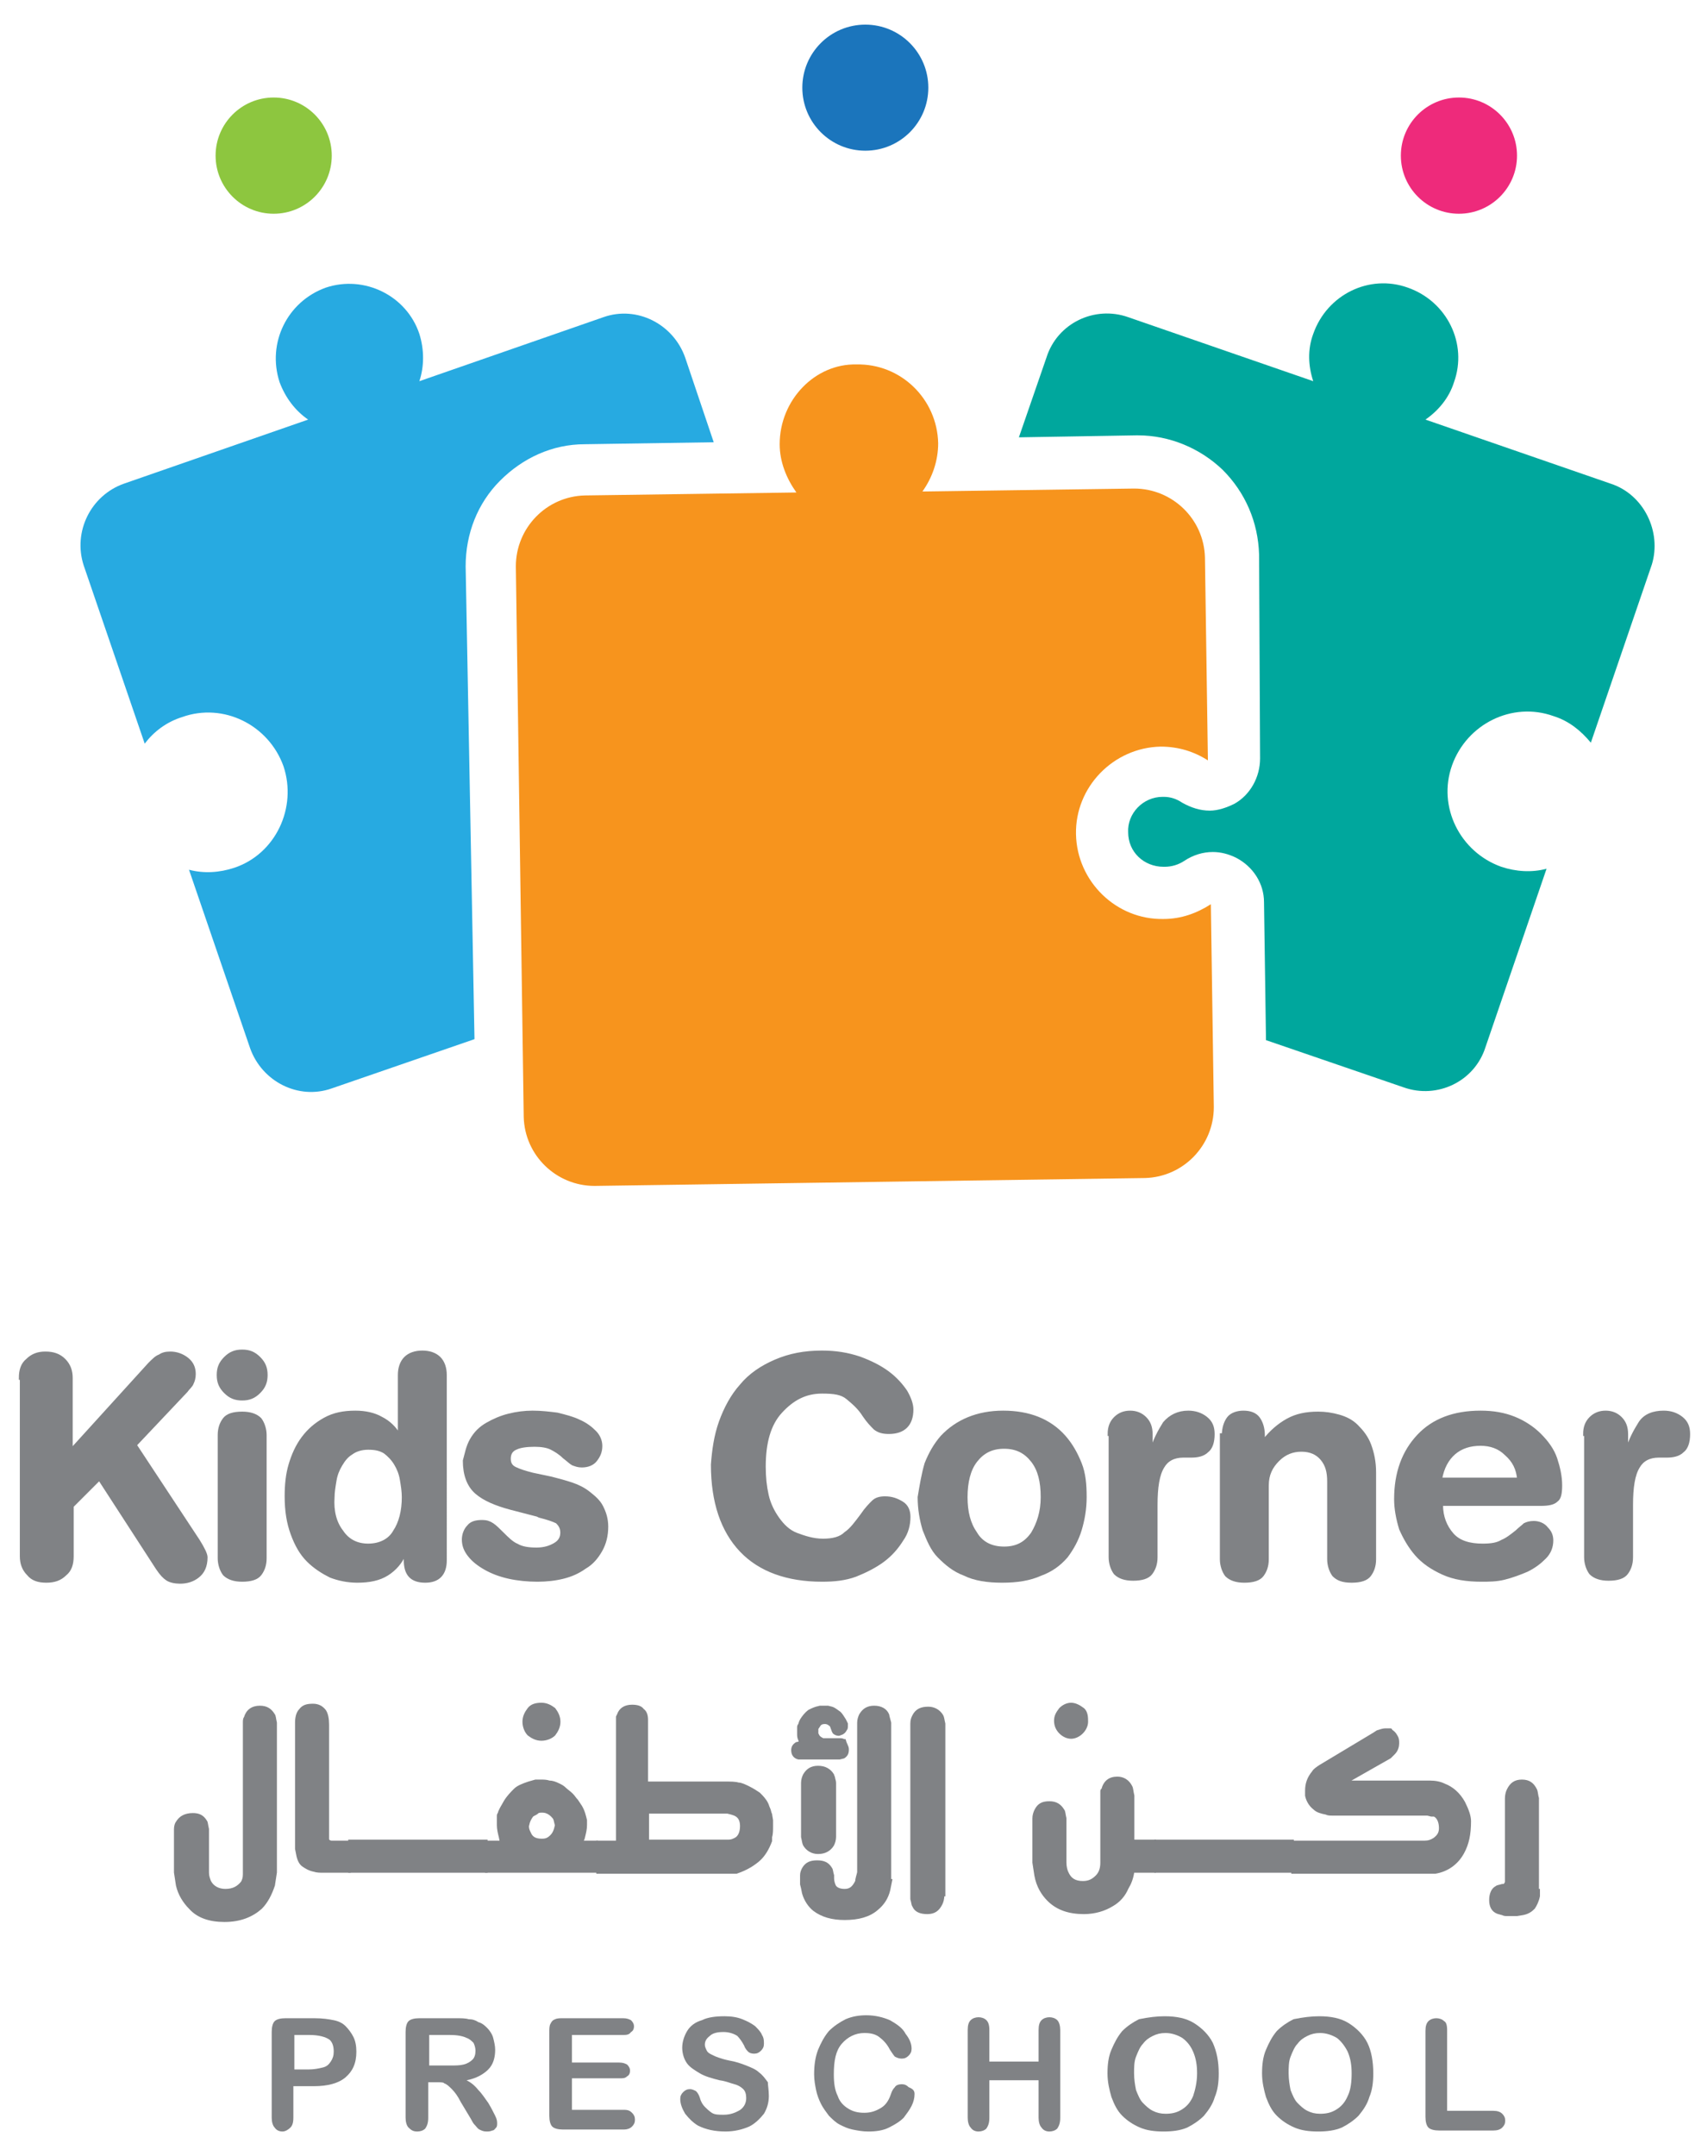
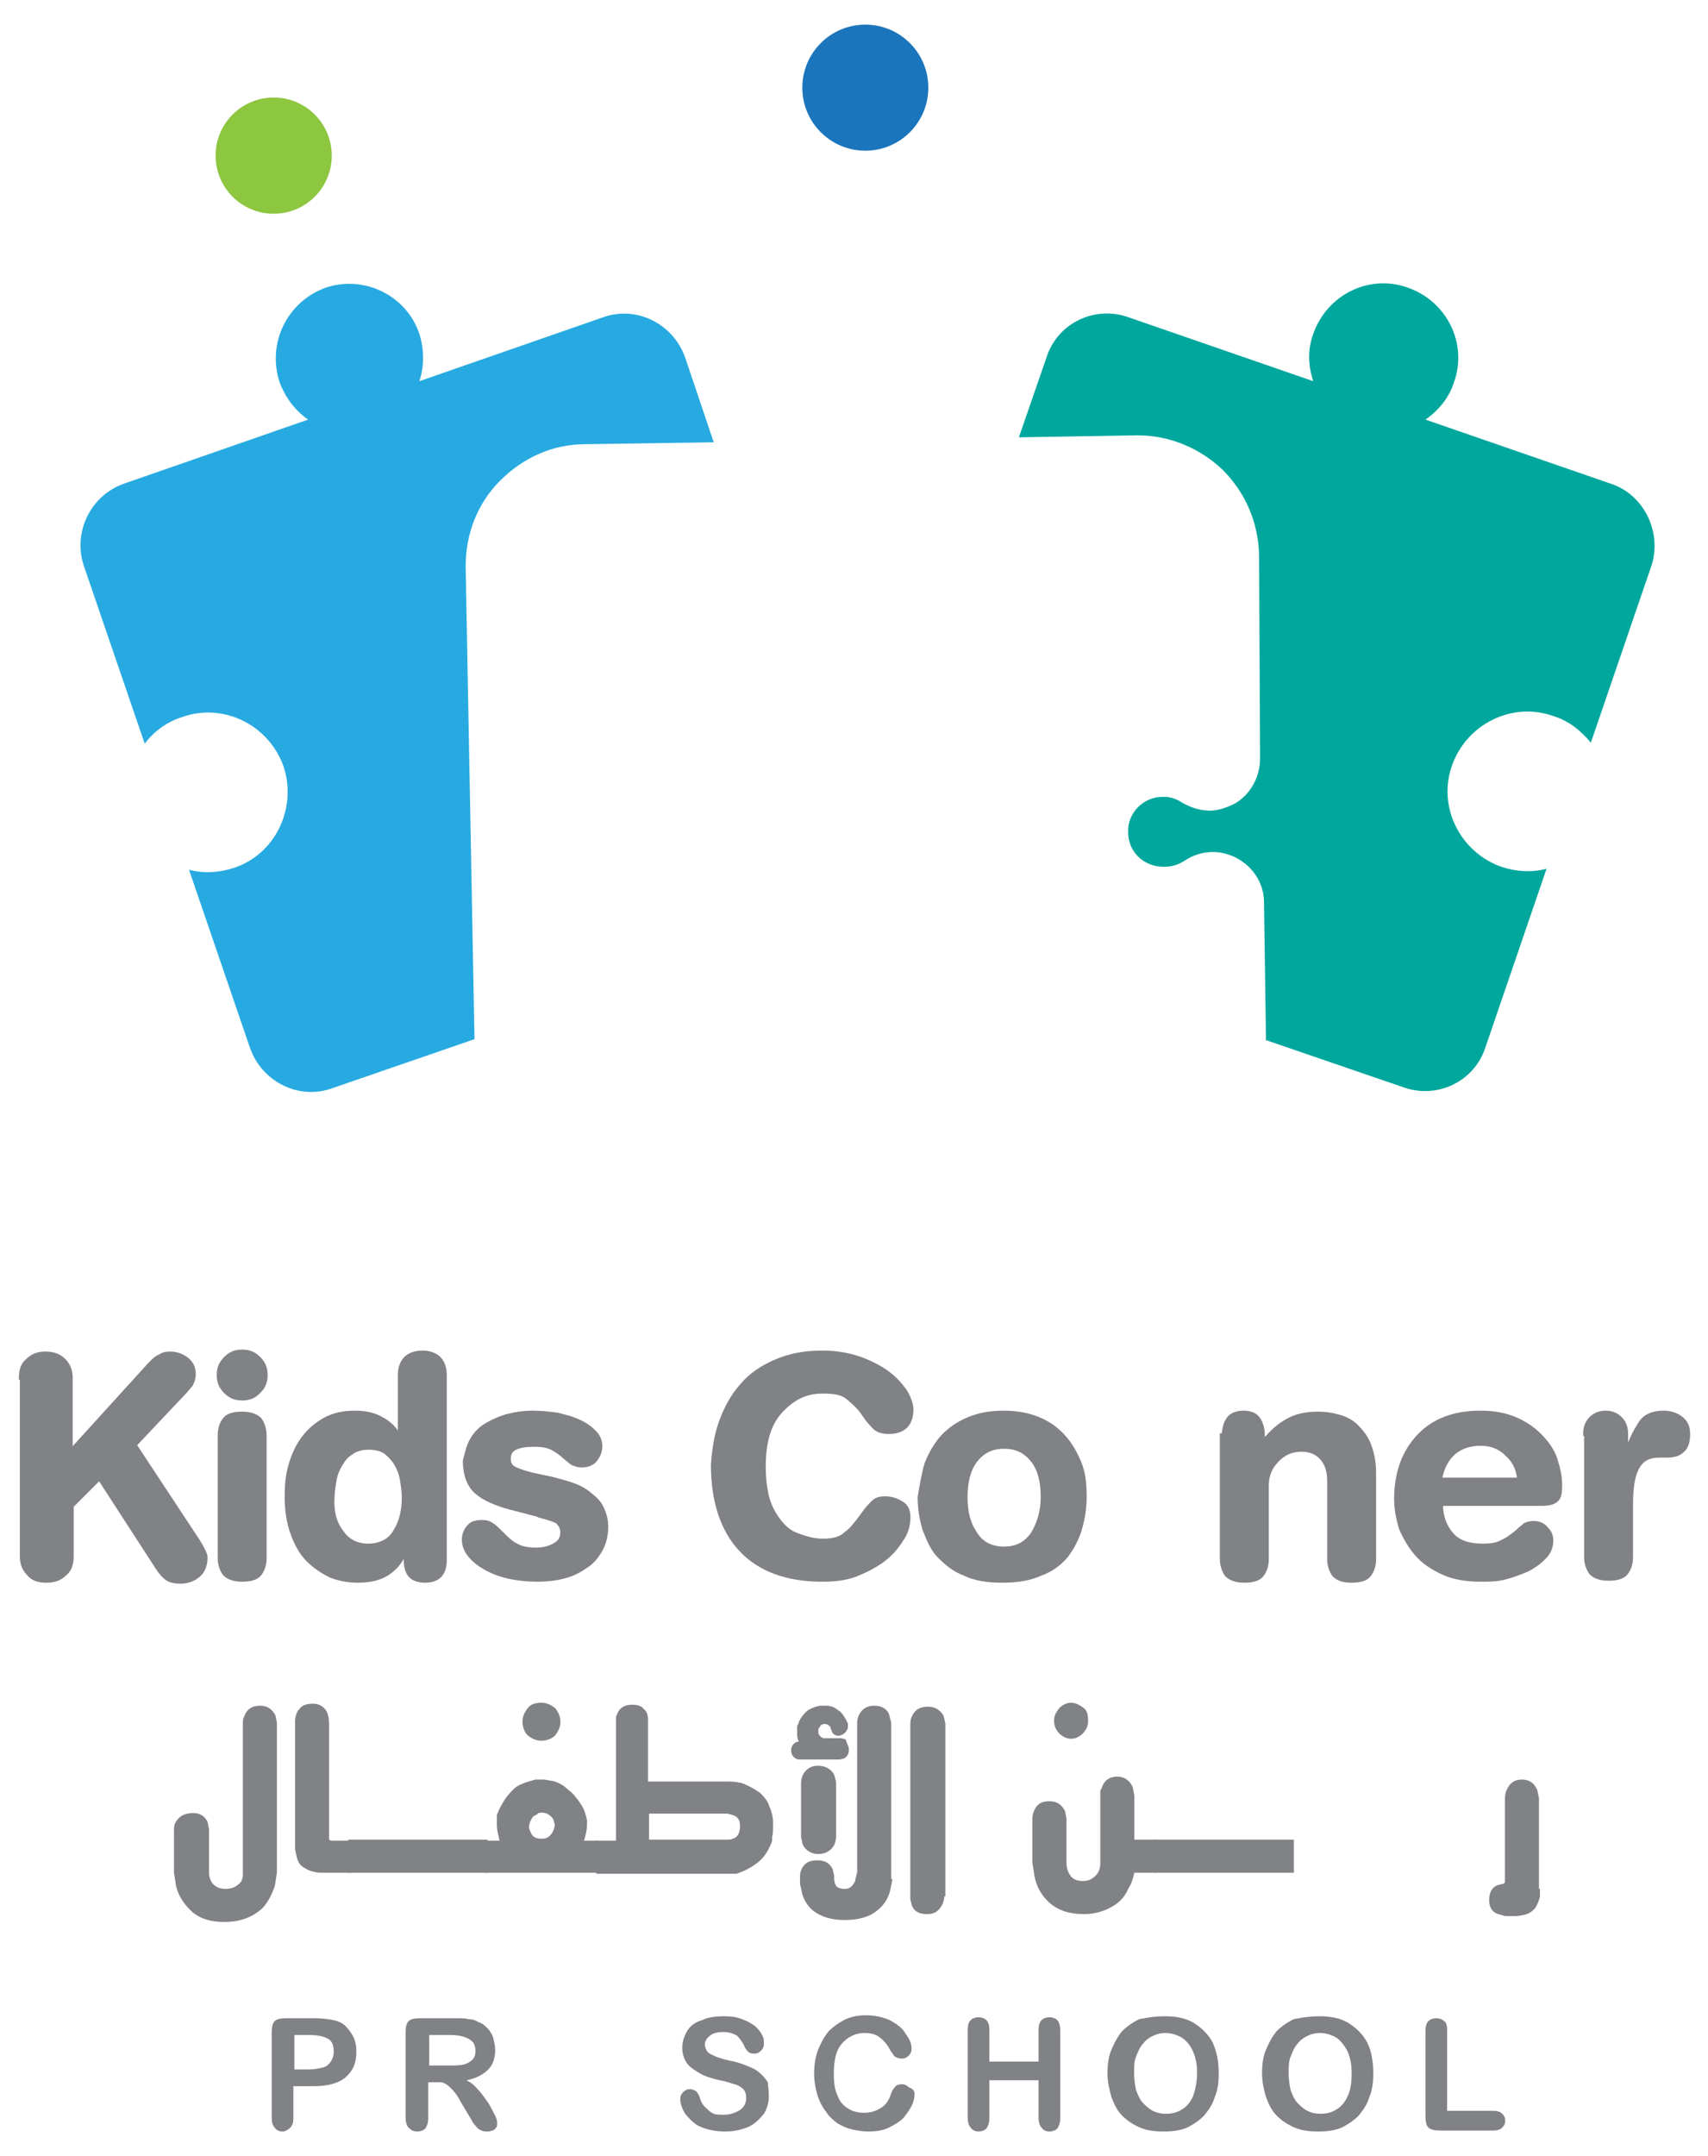
<svg xmlns="http://www.w3.org/2000/svg" version="1.1" id="Layer_1" x="0px" y="0px" viewBox="0 0 173.5 218.9" style="enable-background:new 0 0 173.5 218.9;" xml:space="preserve">
  <style type="text/css">
	.st0{fill:#EE2A7B;}
	.st1{fill:#8DC63F;}
	.st2{fill:#808285;stroke:#808285;stroke-width:0.258;stroke-miterlimit:10;}
	.st3{fill:#808285;}
	.st4{fill:#1B75BC;}
	.st5{fill:#F7941D;}
	.st6{fill:#00A79D;}
	.st7{fill:#808285;stroke:#808285;stroke-width:0.369;stroke-miterlimit:10;}
	.st8{fill:#27AAE1;}
</style>
  <g>
-     <circle class="st0" cx="148.2" cy="15.8" r="5.9" />
    <ellipse class="st1" cx="27.8" cy="15.8" rx="5.9" ry="5.9" />
    <g>
      <g>
        <path class="st2" d="M28,190.1l-0.2,1.3c-0.3,0.9-0.7,1.7-1.3,2.3c-0.9,0.8-2.1,1.3-3.7,1.3c-1.5,0-2.7-0.4-3.5-1.3     c-0.6-0.6-1.1-1.4-1.3-2.3l-0.2-1.3v-4.4c0-0.3,0.1-0.6,0.2-0.7c0.3-0.5,0.8-0.8,1.6-0.8c0.6,0,1,0.2,1.3,0.7     c0.1,0.1,0.1,0.4,0.2,0.8v4.4c0,0.4,0.1,0.6,0.2,0.9c0.3,0.6,0.9,0.9,1.6,0.9c0.8,0,1.3-0.3,1.7-0.8c0.1-0.2,0.2-0.4,0.2-0.8     v-15.4c0-0.2,0-0.4,0.1-0.5c0.2-0.7,0.7-1.1,1.5-1.1c0.7,0,1.1,0.3,1.4,0.8c0.1,0.1,0.1,0.4,0.2,0.8v0V190.1z" />
        <path class="st2" d="M35.5,190h-2.3h-0.1l-0.2,0c-0.4,0-0.7,0-1-0.1c-0.5-0.1-0.8-0.3-1.1-0.5c-0.3-0.2-0.5-0.6-0.6-1.2l-0.1-0.5     l0-0.6V187l0-0.1v-12c0-0.5,0.1-1,0.4-1.3c0.3-0.4,0.7-0.5,1.3-0.5c0.5,0,0.9,0.2,1.2,0.6c0.2,0.3,0.3,0.8,0.3,1.4v11.3l0,0.3     c0,0.1,0,0.1,0.1,0.2c0,0,0.1,0.1,0.3,0.1l0.3,0h1.5V190z" />
        <path class="st2" d="M35.5,190v-3.1l13.9,0v3.1L35.5,190z" />
        <path class="st2" d="M60.7,190H49.4V187h1.5l-0.1-0.5c-0.1-0.4-0.2-0.8-0.2-1.2l0-0.6c0-0.1,0-0.2,0-0.3c0-0.1,0-0.2,0.1-0.3     c0-0.1,0.1-0.3,0.2-0.5l0.4-0.7c0.3-0.5,0.7-0.9,1-1.2c0.3-0.3,0.8-0.5,1.4-0.7l0.7-0.2l0.2,0l0.3,0c0.3,0,0.6,0,0.9,0.1     c0.3,0,0.6,0.1,1,0.3c0.2,0.1,0.4,0.2,0.6,0.4c0.2,0.2,0.4,0.3,0.7,0.6c0.2,0.2,0.3,0.4,0.5,0.6l0.4,0.6c0.3,0.5,0.4,1,0.5,1.4     l0,0.5c0,0.4-0.1,0.8-0.2,1.2c0,0.1-0.1,0.3-0.2,0.5h1.5V190z M56.8,174.8c0,0.5-0.2,0.9-0.5,1.3c-0.3,0.3-0.8,0.5-1.3,0.5     c-0.5,0-0.9-0.2-1.3-0.5c-0.3-0.3-0.5-0.8-0.5-1.3c0-0.5,0.2-0.9,0.5-1.3c0.3-0.4,0.8-0.5,1.3-0.5c0.5,0,0.9,0.2,1.3,0.5     C56.6,173.9,56.8,174.3,56.8,174.8z M56.5,185.3c-0.1-0.3-0.1-0.5-0.2-0.7c-0.3-0.4-0.7-0.7-1.2-0.7c-0.2,0-0.4,0-0.5,0.1     s-0.3,0.2-0.5,0.3c-0.1,0.1-0.3,0.4-0.4,0.7l-0.1,0.4c0,0.3,0.1,0.5,0.2,0.7c0.2,0.5,0.6,0.7,1.2,0.7c0.2,0,0.4,0,0.6-0.1     c0.2-0.1,0.3-0.2,0.4-0.3c0.2-0.2,0.3-0.4,0.4-0.7L56.5,185.3z" />
        <path class="st2" d="M78.3,186.9c-0.3,0.8-0.7,1.5-1.3,2c-0.6,0.5-1.3,0.9-2.2,1.2H60.7V187h2v-6l0-6.4l0-0.3l0.1-0.2     c0.2-0.6,0.7-0.9,1.4-0.9c0.5,0,0.9,0.1,1.1,0.4c0.3,0.2,0.4,0.6,0.4,1v6.4h7.9c0.6,0,1.1,0,1.4,0.1c0.3,0,0.7,0.2,1.1,0.4     c0.4,0.2,0.7,0.4,1,0.6c0.3,0.3,0.6,0.6,0.8,1c0.1,0.2,0.1,0.3,0.2,0.5c0.1,0.2,0.1,0.4,0.2,0.6l0.1,0.6l0,0.6     c0,0.4,0,0.8-0.1,1.1l0,0.2L78.3,186.9z M75.3,185.4c0-0.6-0.2-1-0.7-1.2l-0.3-0.1l-0.4-0.1h-8.1v2.9h8.2c0.3,0,0.5-0.1,0.7-0.2     C75.1,186.5,75.3,186,75.3,185.4z" />
        <path class="st2" d="M86.1,177.6c0,0.4-0.1,0.6-0.4,0.8l-0.4,0.1h-3.9l-0.3,0c-0.4-0.1-0.6-0.4-0.6-0.8c0-0.3,0.1-0.5,0.4-0.7     l0.4-0.1l-0.1-0.3c-0.1-0.2-0.1-0.4-0.1-0.6l0-0.3c0,0,0-0.1,0-0.1c0,0,0-0.1,0-0.2c0-0.1,0-0.2,0.1-0.3l0.1-0.3l0.1-0.2     c0.2-0.3,0.4-0.6,0.8-0.9c0.2-0.1,0.4-0.2,0.7-0.3l0.4-0.1l0.4,0l0.2,0l0.2,0l0.4,0.1c0.3,0.1,0.5,0.3,0.8,0.5     c0.2,0.2,0.3,0.4,0.5,0.7l0.2,0.4l0,0.2c0,0.2,0,0.3-0.1,0.4c-0.1,0.2-0.2,0.3-0.4,0.4c-0.1,0-0.2,0.1-0.3,0.1     c-0.2,0-0.4-0.1-0.5-0.2l-0.1-0.2l0,0c0-0.1-0.1-0.2-0.1-0.3c-0.1-0.2-0.1-0.3-0.2-0.3c-0.1-0.1-0.3-0.2-0.5-0.2     c-0.3,0-0.5,0.1-0.6,0.3l-0.2,0.3l0,0.1l0,0.1c0,0.1,0,0.2,0,0.3l0.1,0.2c0.1,0.2,0.3,0.3,0.5,0.4l0.1,0l1.7,0     c0.2,0,0.3,0.1,0.4,0.1C85.9,177.1,86.1,177.3,86.1,177.6z M90.5,190.9l-0.2,1c-0.2,0.8-0.6,1.4-1.2,1.9c-0.8,0.7-1.9,1-3.3,1     c-1.3,0-2.3-0.3-3.1-0.9c-0.5-0.4-0.9-1-1.1-1.7l-0.1-0.5l-0.1-0.4v-0.9c0-0.3,0.1-0.5,0.2-0.7c0.3-0.5,0.7-0.7,1.4-0.7     c0.7,0,1.1,0.2,1.4,0.7c0.1,0.1,0.1,0.4,0.2,0.7l0,0.1l0,0.2c0,0.3,0.1,0.6,0.2,0.8c0.2,0.3,0.6,0.4,1,0.4c0.6,0,0.9-0.3,1.2-0.9     c0-0.2,0.1-0.5,0.2-0.9v-15.2c0-0.3,0.1-0.6,0.2-0.8c0.3-0.5,0.7-0.8,1.4-0.8c0.7,0,1.2,0.3,1.4,0.8c0,0.1,0.1,0.4,0.2,0.8V190     V190.9z M84.8,186.5c0,0.3-0.1,0.6-0.2,0.8c-0.3,0.5-0.8,0.8-1.5,0.8c-0.6,0-1.1-0.3-1.4-0.8c-0.1-0.2-0.1-0.4-0.2-0.8l0-5.5     c0-0.3,0.1-0.6,0.2-0.8c0.3-0.5,0.7-0.8,1.4-0.8c0.7,0,1.2,0.3,1.5,0.8c0,0.1,0.1,0.2,0.1,0.3c0,0.1,0.1,0.3,0.1,0.5L84.8,186.5z     " />
        <path class="st2" d="M95.8,192.4c0,0.4-0.1,0.7-0.2,0.9c-0.3,0.6-0.7,0.9-1.4,0.9c-0.7,0-1.2-0.2-1.4-0.7     c-0.1-0.1-0.1-0.4-0.2-0.7v-0.3V175c0-0.4,0.1-0.6,0.2-0.8c0.3-0.6,0.8-0.8,1.5-0.8c0.6,0,1.1,0.3,1.4,0.8     c0.1,0.2,0.1,0.4,0.2,0.8V192.4z" />
        <path class="st2" d="M117.4,190h-2.3c-0.1,0.7-0.3,1.2-0.6,1.7c-0.3,0.7-0.8,1.3-1.5,1.7c-0.8,0.5-1.8,0.8-2.9,0.8     c-1.5,0-2.7-0.4-3.6-1.3c-0.6-0.6-1.1-1.4-1.3-2.5l-0.2-1.3v-4.5c0-0.3,0.1-0.6,0.2-0.8c0.3-0.6,0.7-0.8,1.4-0.8     c0.7,0,1.1,0.3,1.4,0.8c0.1,0.1,0.1,0.4,0.2,0.8v4.5c0,0.4,0.1,0.8,0.2,1c0.3,0.7,0.8,1,1.6,1c0.6,0,1-0.2,1.4-0.6     c0.4-0.4,0.5-0.9,0.5-1.4v-6.9c0-0.1,0-0.2,0-0.3c0-0.1,0-0.2,0.1-0.2c0.2-0.8,0.7-1.2,1.5-1.2c0.6,0,1.1,0.3,1.4,0.9     c0.1,0.2,0.1,0.5,0.2,0.9v2.3v2.3h2.2V190z M110.4,174.8c0,0.4-0.2,0.8-0.5,1.1c-0.3,0.3-0.7,0.5-1.1,0.5c-0.4,0-0.8-0.2-1.1-0.5     c-0.3-0.3-0.5-0.7-0.5-1.2s0.2-0.8,0.5-1.2c0.3-0.3,0.7-0.5,1.1-0.5c0.4,0,0.8,0.2,1.2,0.5S110.4,174.4,110.4,174.8z" />
        <path class="st2" d="M117.4,190v-3.1l13.9,0v3.1L117.4,190z" />
-         <path class="st2" d="M149.3,184.9c0,1.3-0.2,2.3-0.7,3.2c-0.6,1.1-1.6,1.8-2.8,2h-14.5V187h13.4c0.4,0,0.7-0.1,1-0.3     c0.4-0.3,0.6-0.6,0.6-1.1c0-0.6-0.2-1.1-0.6-1.3l-0.3,0l-0.4-0.1h-9.7c-0.2,0-0.4,0-0.6-0.1c-0.5-0.1-0.9-0.2-1.2-0.5     c-0.4-0.3-0.7-0.8-0.8-1.3l0-0.5c0-0.7,0.2-1.3,0.7-1.9c0.1-0.2,0.4-0.4,0.7-0.6l5.5-3.3l0.3-0.2c0.3-0.1,0.6-0.2,0.8-0.2l0.3,0     c0,0,0.1,0,0.2,0s0.1,0,0.1,0.1c0.2,0.1,0.4,0.3,0.5,0.5c0.2,0.3,0.2,0.5,0.2,0.8c0,0.3-0.1,0.7-0.4,1c-0.1,0.1-0.2,0.2-0.4,0.4     l-4.4,2.5h8.2l0.2,0c0.6,0,1.1,0.1,1.5,0.3c0.8,0.3,1.5,0.9,2,1.8C149.1,183.8,149.3,184.4,149.3,184.9z" />
        <path class="st2" d="M156.3,191.9v0.1c0,0.1,0,0.1,0,0.2l0,0.3c-0.1,0.5-0.3,0.9-0.5,1.2c-0.3,0.3-0.6,0.5-1.1,0.6l-0.6,0.1h-1     c-0.2,0-0.3,0-0.5-0.1c-0.1,0-0.3-0.1-0.4-0.1c-0.6-0.2-0.8-0.7-0.8-1.3c0-0.6,0.2-1.1,0.6-1.3c0.1-0.1,0.3-0.1,0.6-0.2     c0.1,0,0.1,0,0.1,0c0.1,0,0.2-0.1,0.2-0.1l0.1-0.2l0-0.2v-8.3c0-0.4,0.1-0.7,0.2-0.9c0.3-0.6,0.7-0.9,1.4-0.9     c0.7,0,1.1,0.3,1.4,0.9c0.1,0.2,0.1,0.5,0.2,0.9v-0.1V191.9z" />
      </g>
    </g>
    <g>
      <g>
        <path class="st3" d="M31.9,211.8h-2.1v3.2c0,0.5-0.1,0.8-0.3,1c-0.2,0.2-0.5,0.4-0.8,0.4c-0.3,0-0.6-0.1-0.8-0.4     c-0.2-0.2-0.3-0.6-0.3-1v-8.7c0-0.5,0.1-0.9,0.3-1.1c0.2-0.2,0.6-0.3,1.1-0.3h2.9c0.9,0,1.5,0.1,2,0.2c0.5,0.1,0.9,0.3,1.2,0.6     c0.3,0.3,0.6,0.7,0.8,1.1c0.2,0.4,0.3,0.9,0.3,1.5c0,1.2-0.4,2-1.1,2.6S33.3,211.8,31.9,211.8z M31.4,206.6h-1.5v3.5h1.5     c0.5,0,1-0.1,1.4-0.2c0.4-0.1,0.6-0.3,0.8-0.6c0.2-0.3,0.3-0.6,0.3-1c0-0.5-0.1-0.9-0.4-1.2C33.1,206.8,32.4,206.6,31.4,206.6z" />
        <path class="st3" d="M44.3,211.4h-0.8v3.6c0,0.5-0.1,0.8-0.3,1.1c-0.2,0.2-0.5,0.3-0.8,0.3c-0.4,0-0.6-0.1-0.9-0.4     c-0.2-0.2-0.3-0.6-0.3-1v-8.7c0-0.5,0.1-0.9,0.3-1.1c0.2-0.2,0.6-0.3,1.1-0.3h3.7c0.5,0,1,0,1.3,0.1c0.4,0,0.7,0.1,1,0.3     c0.4,0.1,0.7,0.4,0.9,0.6s0.5,0.6,0.6,1c0.1,0.4,0.2,0.8,0.2,1.2c0,0.8-0.2,1.5-0.7,2c-0.5,0.5-1.2,0.9-2.2,1.1     c0.4,0.2,0.8,0.5,1.2,1c0.4,0.4,0.7,0.9,1,1.3c0.3,0.5,0.5,0.9,0.7,1.3c0.2,0.4,0.2,0.6,0.2,0.8c0,0.1,0,0.3-0.1,0.4     c-0.1,0.1-0.2,0.3-0.4,0.3c-0.2,0.1-0.4,0.1-0.6,0.1c-0.3,0-0.5-0.1-0.7-0.2c-0.2-0.1-0.3-0.3-0.5-0.5s-0.3-0.5-0.5-0.8l-0.9-1.5     c-0.3-0.6-0.6-1-0.9-1.3c-0.3-0.3-0.5-0.5-0.8-0.6C45.1,211.4,44.7,211.4,44.3,211.4z M45.7,206.6h-2.1v3.1h2.1     c0.6,0,1,0,1.4-0.1c0.4-0.1,0.7-0.3,0.9-0.5c0.2-0.2,0.3-0.5,0.3-0.9c0-0.3-0.1-0.6-0.2-0.8c-0.2-0.2-0.4-0.4-0.7-0.5     C47,206.7,46.4,206.6,45.7,206.6z" />
-         <path class="st3" d="M63.3,206.6h-5.2v2.8h4.8c0.4,0,0.6,0.1,0.8,0.2c0.2,0.2,0.3,0.4,0.3,0.6c0,0.3-0.1,0.5-0.3,0.6     c-0.2,0.2-0.4,0.2-0.8,0.2h-4.8v3.2h5.3c0.4,0,0.6,0.1,0.8,0.3c0.2,0.2,0.3,0.4,0.3,0.7c0,0.3-0.1,0.5-0.3,0.7     c-0.2,0.2-0.5,0.3-0.8,0.3h-6.2c-0.5,0-0.9-0.1-1.1-0.3c-0.2-0.2-0.3-0.6-0.3-1.1v-8.5c0-0.3,0-0.6,0.1-0.8     c0.1-0.2,0.2-0.4,0.5-0.5c0.2-0.1,0.5-0.1,0.8-0.1h6.1c0.4,0,0.6,0.1,0.8,0.2c0.2,0.2,0.3,0.4,0.3,0.6c0,0.3-0.1,0.5-0.3,0.6     C63.9,206.6,63.6,206.6,63.3,206.6z" />
        <path class="st3" d="M78.1,212.8c0,0.7-0.2,1.3-0.5,1.8c-0.4,0.5-0.9,1-1.5,1.3c-0.7,0.3-1.5,0.5-2.4,0.5c-1.1,0-2-0.2-2.8-0.6     c-0.5-0.3-0.9-0.7-1.3-1.2c-0.3-0.5-0.5-1-0.5-1.5c0-0.3,0.1-0.5,0.3-0.7c0.2-0.2,0.4-0.3,0.7-0.3c0.2,0,0.4,0.1,0.6,0.2     c0.2,0.2,0.3,0.4,0.4,0.7c0.1,0.4,0.3,0.7,0.5,0.9c0.2,0.2,0.4,0.4,0.7,0.6c0.3,0.2,0.7,0.2,1.2,0.2c0.7,0,1.2-0.2,1.7-0.5     c0.4-0.3,0.6-0.7,0.6-1.2c0-0.4-0.1-0.7-0.3-0.9c-0.2-0.2-0.5-0.4-0.9-0.5c-0.4-0.1-0.8-0.3-1.5-0.4c-0.8-0.2-1.5-0.4-2-0.7     c-0.5-0.3-1-0.6-1.3-1c-0.3-0.4-0.5-1-0.5-1.6c0-0.6,0.2-1.2,0.5-1.7c0.3-0.5,0.8-0.9,1.5-1.1c0.6-0.3,1.4-0.4,2.3-0.4     c0.7,0,1.3,0.1,1.8,0.3c0.5,0.2,0.9,0.4,1.3,0.7c0.3,0.3,0.6,0.6,0.7,0.9c0.2,0.3,0.2,0.6,0.2,0.9c0,0.3-0.1,0.5-0.3,0.7     c-0.2,0.2-0.4,0.3-0.7,0.3c-0.3,0-0.5-0.1-0.6-0.2c-0.1-0.1-0.3-0.3-0.4-0.6c-0.2-0.4-0.5-0.8-0.7-1c-0.3-0.2-0.8-0.4-1.4-0.4     c-0.6,0-1.1,0.1-1.4,0.4c-0.4,0.3-0.5,0.6-0.5,0.9c0,0.2,0.1,0.4,0.2,0.6c0.1,0.2,0.3,0.3,0.5,0.4s0.4,0.2,0.7,0.3     s0.6,0.2,1.1,0.3c0.6,0.1,1.2,0.3,1.7,0.5c0.5,0.2,1,0.4,1.3,0.7c0.4,0.3,0.6,0.6,0.9,1C78,211.7,78.1,212.2,78.1,212.8z" />
        <path class="st3" d="M92.9,212.6c0,0.4-0.1,0.8-0.3,1.2c-0.2,0.4-0.5,0.8-0.8,1.2c-0.4,0.4-0.9,0.7-1.5,1     c-0.6,0.3-1.3,0.4-2.1,0.4c-0.6,0-1.1-0.1-1.6-0.2c-0.5-0.1-0.9-0.3-1.3-0.5c-0.4-0.2-0.8-0.6-1.1-0.9c-0.3-0.4-0.6-0.8-0.8-1.2     c-0.2-0.4-0.4-0.9-0.5-1.4c-0.1-0.5-0.2-1-0.2-1.6c0-0.9,0.1-1.7,0.4-2.5c0.3-0.7,0.6-1.3,1.1-1.9c0.5-0.5,1.1-0.9,1.7-1.2     c0.7-0.3,1.4-0.4,2.1-0.4c0.9,0,1.7,0.2,2.4,0.5c0.7,0.4,1.3,0.8,1.6,1.4c0.4,0.5,0.6,1,0.6,1.5c0,0.3-0.1,0.5-0.3,0.7     c-0.2,0.2-0.4,0.3-0.7,0.3c-0.3,0-0.5-0.1-0.7-0.2c-0.1-0.1-0.3-0.4-0.5-0.7c-0.3-0.6-0.7-1-1.1-1.3c-0.4-0.3-0.9-0.4-1.5-0.4     c-0.9,0-1.7,0.4-2.3,1.1c-0.6,0.7-0.8,1.7-0.8,3.1c0,0.9,0.1,1.6,0.4,2.2c0.2,0.6,0.6,1,1.1,1.3s1,0.4,1.6,0.4     c0.7,0,1.2-0.2,1.7-0.5c0.5-0.3,0.8-0.8,1-1.4c0.1-0.3,0.2-0.5,0.4-0.7c0.1-0.2,0.4-0.3,0.7-0.3c0.3,0,0.5,0.1,0.7,0.3     C92.8,212.1,92.9,212.3,92.9,212.6z" />
        <path class="st3" d="M100.5,206.1v3.2h5v-3.2c0-0.5,0.1-0.8,0.3-1c0.2-0.2,0.5-0.3,0.8-0.3c0.3,0,0.6,0.1,0.8,0.3     c0.2,0.2,0.3,0.6,0.3,1v8.9c0,0.5-0.1,0.8-0.3,1.1c-0.2,0.2-0.5,0.3-0.8,0.3c-0.3,0-0.6-0.1-0.8-0.4c-0.2-0.2-0.3-0.6-0.3-1v-3.8     h-5v3.8c0,0.5-0.1,0.8-0.3,1.1c-0.2,0.2-0.5,0.3-0.8,0.3c-0.3,0-0.6-0.1-0.8-0.4c-0.2-0.2-0.3-0.6-0.3-1v-8.9     c0-0.5,0.1-0.8,0.3-1c0.2-0.2,0.5-0.3,0.8-0.3c0.3,0,0.6,0.1,0.8,0.3C100.4,205.3,100.5,205.6,100.5,206.1z" />
        <path class="st3" d="M118.3,204.7c1.2,0,2.2,0.2,3,0.7c0.8,0.5,1.5,1.2,1.9,2c0.4,0.9,0.6,1.9,0.6,3.1c0,0.9-0.1,1.7-0.4,2.4     c-0.2,0.7-0.6,1.3-1.1,1.9c-0.5,0.5-1.1,0.9-1.7,1.2c-0.7,0.3-1.5,0.4-2.4,0.4c-0.9,0-1.7-0.1-2.4-0.4c-0.7-0.3-1.3-0.7-1.8-1.2     c-0.5-0.5-0.8-1.1-1.1-1.9c-0.2-0.7-0.4-1.5-0.4-2.4c0-0.9,0.1-1.7,0.4-2.4c0.3-0.7,0.6-1.3,1.1-1.9c0.5-0.5,1.1-0.9,1.7-1.2     C116.7,204.8,117.5,204.7,118.3,204.7z M121.6,210.5c0-0.8-0.1-1.5-0.4-2.2s-0.7-1.1-1.1-1.4c-0.5-0.3-1.1-0.5-1.7-0.5     c-0.5,0-0.9,0.1-1.3,0.3c-0.4,0.2-0.7,0.4-1,0.8c-0.3,0.3-0.5,0.8-0.7,1.3c-0.2,0.5-0.2,1.1-0.2,1.7c0,0.6,0.1,1.2,0.2,1.7     c0.2,0.5,0.4,1,0.7,1.3c0.3,0.3,0.6,0.6,1,0.8c0.4,0.2,0.8,0.3,1.3,0.3c0.6,0,1.1-0.1,1.6-0.4c0.5-0.3,0.9-0.7,1.2-1.4     C121.4,212.2,121.6,211.4,121.6,210.5z" />
        <path class="st3" d="M134,204.7c1.2,0,2.2,0.2,3,0.7c0.8,0.5,1.5,1.2,1.9,2s0.6,1.9,0.6,3.1c0,0.9-0.1,1.7-0.4,2.4     c-0.2,0.7-0.6,1.3-1.1,1.9c-0.5,0.5-1.1,0.9-1.7,1.2c-0.7,0.3-1.5,0.4-2.4,0.4c-0.9,0-1.7-0.1-2.4-0.4c-0.7-0.3-1.3-0.7-1.8-1.2     c-0.5-0.5-0.8-1.1-1.1-1.9c-0.2-0.7-0.4-1.5-0.4-2.4c0-0.9,0.1-1.7,0.4-2.4c0.3-0.7,0.6-1.3,1.1-1.9c0.5-0.5,1.1-0.9,1.7-1.2     C132.4,204.8,133.2,204.7,134,204.7z M137.3,210.5c0-0.8-0.1-1.5-0.4-2.2c-0.3-0.6-0.7-1.1-1.1-1.4c-0.5-0.3-1.1-0.5-1.7-0.5     c-0.5,0-0.9,0.1-1.3,0.3c-0.4,0.2-0.7,0.4-1,0.8c-0.3,0.3-0.5,0.8-0.7,1.3c-0.2,0.5-0.2,1.1-0.2,1.7c0,0.6,0.1,1.2,0.2,1.7     c0.2,0.5,0.4,1,0.7,1.3c0.3,0.3,0.6,0.6,1,0.8c0.4,0.2,0.8,0.3,1.3,0.3c0.6,0,1.1-0.1,1.6-0.4c0.5-0.3,0.9-0.7,1.2-1.4     C137.2,212.2,137.3,211.4,137.3,210.5z" />
        <path class="st3" d="M147,206.1v8.2h4.7c0.4,0,0.7,0.1,0.9,0.3c0.2,0.2,0.3,0.4,0.3,0.7c0,0.3-0.1,0.5-0.3,0.7     c-0.2,0.2-0.5,0.3-0.9,0.3h-5.5c-0.5,0-0.9-0.1-1.1-0.3c-0.2-0.2-0.3-0.6-0.3-1.1v-8.7c0-0.5,0.1-0.8,0.3-1     c0.2-0.2,0.5-0.3,0.8-0.3c0.3,0,0.6,0.1,0.8,0.3C146.9,205.3,147,205.6,147,206.1z" />
      </g>
    </g>
    <circle class="st4" cx="87.9" cy="8.9" r="6.4" />
-     <path class="st5" d="M79.2,45.1c0,1.8,0.7,3.5,1.7,4.9l-21.5,0.3c-3.9,0.1-7,3.3-7,7.2l0.8,55.9c0.1,3.9,3.3,7,7.2,7l55.9-0.8   c3.9-0.1,7-3.3,7-7.2l-0.3-20.6c-1.4,0.9-3,1.5-4.8,1.5c-4.8,0.1-8.8-3.8-8.9-8.6c-0.1-4.8,3.8-8.8,8.6-8.9c1.8,0,3.4,0.5,4.8,1.4   l-0.3-20.6c-0.1-3.9-3.3-7-7.2-7l-21.5,0.3c1-1.4,1.6-3.1,1.6-4.9c-0.1-4.5-3.8-8.1-8.3-8C82.8,36.9,79.2,40.6,79.2,45.1z" />
    <g>
      <path class="st6" d="M163.6,49.1l-18.8-6.5c1.3-0.9,2.4-2.2,2.9-3.8c1.4-3.9-0.7-8.2-4.7-9.6c-3.9-1.4-8.2,0.7-9.6,4.7    c-0.6,1.6-0.5,3.3,0,4.8l-18.8-6.5c-3.4-1.2-7.2,0.6-8.3,4.1l-2.8,8.1l11.9-0.2c0.1,0,0.1,0,0.2,0c3.2,0,6.3,1.3,8.6,3.5    c2.3,2.3,3.6,5.3,3.7,8.6L128,77c0,1.9-1,3.7-2.6,4.6c-0.8,0.4-1.7,0.7-2.5,0.7c-1,0-1.9-0.3-2.8-0.8c-0.6-0.4-1.2-0.6-1.9-0.6    l-0.1,0c-2,0-3.6,1.7-3.5,3.6c0,2,1.6,3.5,3.6,3.5l0.1,0c0.7,0,1.4-0.2,2-0.6c0.9-0.6,1.9-0.9,2.9-0.9c0.8,0,1.6,0.2,2.4,0.6    c1.7,0.9,2.8,2.6,2.8,4.5l0.2,14l14,4.8c3.4,1.2,7.2-0.6,8.3-4.1l6.2-18.1c-1.5,0.4-3.1,0.3-4.6-0.2c-4.2-1.5-6.5-6.1-5-10.3    c1.5-4.2,6.1-6.5,10.3-5c1.6,0.5,2.8,1.5,3.8,2.7l6.2-18.1C168.8,54,167,50.2,163.6,49.1z" />
    </g>
    <g>
      <path class="st7" d="M2.1,139.9c0-0.8,0.2-1.4,0.7-1.8c0.5-0.5,1.1-0.7,1.8-0.7c0.8,0,1.4,0.2,1.9,0.7c0.5,0.5,0.7,1.1,0.7,1.8    v7.4l8-8.8c0.4-0.4,0.7-0.7,1-0.8c0.3-0.2,0.6-0.3,1.1-0.3c0.6,0,1.2,0.2,1.7,0.6c0.5,0.4,0.7,0.9,0.7,1.5c0,0.4-0.1,0.7-0.2,0.9    c-0.1,0.3-0.4,0.5-0.6,0.8l-5.2,5.5l6.2,9.4l0.2,0.3c0.5,0.8,0.8,1.4,0.8,1.7c0,0.9-0.3,1.5-0.8,1.9c-0.5,0.4-1.1,0.6-1.8,0.6    c-0.5,0-1-0.1-1.3-0.3c-0.3-0.2-0.6-0.5-1-1.1l-5.9-9.1l-2.8,2.8v5.1c0,0.8-0.2,1.4-0.7,1.8c-0.5,0.5-1.1,0.7-1.9,0.7    c-0.8,0-1.4-0.2-1.8-0.7c-0.5-0.5-0.7-1.1-0.7-1.8V139.9z" />
      <path class="st7" d="M22.9,137.9c0.5-0.5,1-0.7,1.7-0.7c0.7,0,1.2,0.2,1.7,0.7c0.5,0.5,0.7,1,0.7,1.7s-0.2,1.2-0.7,1.7    c-0.5,0.5-1,0.7-1.7,0.7c-0.7,0-1.2-0.2-1.7-0.7c-0.5-0.5-0.7-1-0.7-1.7S22.4,138.4,22.9,137.9z M22.3,145.7    c0-0.7,0.2-1.2,0.5-1.6c0.3-0.4,0.9-0.6,1.8-0.6c0.8,0,1.4,0.2,1.8,0.6c0.3,0.4,0.5,1,0.5,1.6v12.5c0,0.7-0.2,1.2-0.5,1.6    c-0.3,0.4-0.9,0.6-1.8,0.6c-0.8,0-1.4-0.2-1.8-0.6c-0.3-0.4-0.5-1-0.5-1.6V145.7z" />
      <path class="st7" d="M45.2,158.4c0,1.4-0.7,2.1-2,2.1c-1.4,0-2-0.7-2-2.1v-0.7h-0.1c-0.4,0.9-1,1.6-1.8,2.1s-1.8,0.7-3,0.7    c-1,0-1.9-0.2-2.7-0.5c-0.8-0.4-1.6-0.9-2.3-1.6c-0.7-0.7-1.2-1.6-1.6-2.7c-0.4-1.1-0.6-2.3-0.6-3.8c0-1.1,0.1-2.2,0.4-3.2    c0.3-1,0.7-1.9,1.3-2.7c0.6-0.8,1.3-1.4,2.2-1.9c0.9-0.5,1.9-0.7,3.1-0.7c1,0,1.9,0.2,2.6,0.6c0.8,0.4,1.4,1,1.8,1.7h0.1v-6.1    c0-0.7,0.2-1.3,0.6-1.7c0.4-0.4,1-0.6,1.7-0.6c0.7,0,1.3,0.2,1.7,0.6c0.4,0.4,0.6,1,0.6,1.7V158.4z M34.7,155.5    c0.6,0.9,1.5,1.4,2.7,1.4c1.2,0,2.2-0.5,2.7-1.4c0.6-0.9,0.9-2.1,0.9-3.5c0-0.6-0.1-1.2-0.2-1.8c-0.1-0.6-0.3-1.1-0.6-1.6    c-0.3-0.5-0.7-0.9-1.1-1.2c-0.5-0.3-1-0.4-1.7-0.4c-0.7,0-1.3,0.2-1.7,0.5c-0.5,0.3-0.8,0.7-1.1,1.2c-0.3,0.5-0.5,1-0.6,1.6    s-0.2,1.2-0.2,1.7C33.7,153.4,34,154.6,34.7,155.5z" />
      <path class="st7" d="M47.9,146.2c0.4-0.7,0.9-1.2,1.6-1.6c0.7-0.4,1.4-0.7,2.2-0.9c0.8-0.2,1.6-0.3,2.4-0.3c0.9,0,1.7,0.1,2.5,0.2    c0.8,0.2,1.6,0.4,2.2,0.7c0.7,0.3,1.2,0.7,1.6,1.1c0.4,0.4,0.6,0.9,0.6,1.4c0,0.6-0.2,1-0.5,1.4c-0.3,0.4-0.8,0.6-1.4,0.6    c-0.4,0-0.6-0.1-0.9-0.2c-0.2-0.1-0.5-0.4-0.9-0.7c-0.4-0.4-0.9-0.7-1.3-0.9c-0.4-0.2-1-0.3-1.7-0.3c-0.8,0-1.5,0.1-1.9,0.3    c-0.5,0.2-0.7,0.6-0.7,1.1c0,0.5,0.2,0.8,0.6,1c0.4,0.2,1,0.4,1.8,0.6l1.9,0.4c0.8,0.2,1.5,0.4,2.1,0.6c0.6,0.2,1.2,0.5,1.7,0.9    c0.5,0.4,1,0.8,1.3,1.4s0.5,1.2,0.5,2c0,0.9-0.2,1.7-0.6,2.4c-0.4,0.7-0.9,1.3-1.6,1.7c-0.7,0.5-1.4,0.8-2.2,1    c-0.8,0.2-1.7,0.3-2.6,0.3c-1,0-2-0.1-2.9-0.3c-0.9-0.2-1.7-0.5-2.4-0.9c-0.7-0.4-1.2-0.8-1.6-1.3s-0.6-1-0.6-1.6    c0-0.5,0.2-1,0.5-1.3c0.3-0.4,0.8-0.5,1.4-0.5c0.4,0,0.7,0.1,1,0.3c0.3,0.2,0.6,0.5,1,0.9c0.5,0.5,1,1,1.5,1.2    c0.5,0.3,1.2,0.4,2,0.4c0.8,0,1.4-0.2,1.9-0.5c0.5-0.3,0.7-0.7,0.7-1.2c0-0.5-0.2-0.8-0.5-1.1c-0.4-0.2-1-0.4-1.8-0.6l-0.2-0.1    l-2.7-0.7c-1.5-0.4-2.7-0.9-3.5-1.6c-0.8-0.7-1.2-1.8-1.2-3.2C47.4,147.6,47.5,146.9,47.9,146.2z" />
      <path class="st7" d="M73.2,144.4c0.5-1.4,1.2-2.7,2.1-3.7c0.9-1.1,2.1-1.9,3.5-2.5c1.4-0.6,2.9-0.9,4.7-0.9c1.4,0,2.6,0.2,3.8,0.6    c1.1,0.4,2.1,0.9,2.9,1.5s1.4,1.3,1.8,1.9c0.4,0.7,0.6,1.3,0.6,1.8c0,1.5-0.8,2.3-2.3,2.3c-0.6,0-1-0.1-1.4-0.4    c-0.3-0.3-0.7-0.7-1.1-1.3c-0.5-0.8-1.1-1.3-1.7-1.8s-1.4-0.6-2.6-0.6c-1.7,0-3,0.7-4.2,2s-1.7,3.2-1.7,5.6c0,1.1,0.1,2,0.3,2.9    c0.2,0.9,0.6,1.7,1.1,2.4c0.5,0.7,1.1,1.3,1.9,1.6s1.7,0.6,2.7,0.6c1,0,1.8-0.2,2.3-0.7c0.6-0.4,1.1-1.1,1.7-1.9    c0.4-0.6,0.8-1,1.1-1.3c0.3-0.3,0.7-0.4,1.2-0.4c0.7,0,1.2,0.2,1.7,0.5s0.7,0.8,0.7,1.4c0,0.8-0.2,1.6-0.7,2.3    c-0.5,0.8-1.1,1.5-1.9,2.1c-0.8,0.6-1.8,1.1-2.8,1.5c-1.1,0.4-2.2,0.5-3.4,0.5c-3.5,0-6.3-1-8.2-3c-1.9-2-2.9-4.9-2.9-8.7    C72.5,147.3,72.7,145.8,73.2,144.4z" />
      <path class="st7" d="M94.1,148.6c0.4-1,0.9-1.9,1.6-2.7c1.5-1.6,3.6-2.5,6.2-2.5c2.6,0,4.7,0.8,6.2,2.5c0.7,0.8,1.2,1.7,1.6,2.7    c0.4,1,0.5,2.1,0.5,3.4c0,1.2-0.2,2.3-0.5,3.3c-0.3,1-0.8,1.9-1.4,2.7c-0.7,0.8-1.5,1.4-2.6,1.8c-1.1,0.5-2.4,0.7-3.9,0.7    c-1.5,0-2.8-0.2-3.8-0.7c-1.1-0.4-1.9-1.1-2.6-1.8s-1.1-1.7-1.5-2.7c-0.3-1-0.5-2.1-0.5-3.3C93.6,150.8,93.8,149.6,94.1,148.6z     M99.1,155.7c0.6,1,1.6,1.5,2.9,1.5c1.3,0,2.2-0.5,2.9-1.5c0.6-1,1-2.2,1-3.7c0-1.6-0.3-2.8-1-3.7c-0.7-0.9-1.6-1.4-2.9-1.4    c-1.3,0-2.2,0.5-2.9,1.4c-0.7,0.9-1,2.2-1,3.7C98.1,153.5,98.4,154.7,99.1,155.7z" />
-       <path class="st7" d="M112.7,145.6c0-0.7,0.2-1.2,0.6-1.6c0.4-0.4,0.9-0.6,1.5-0.6c0.6,0,1.1,0.2,1.5,0.6c0.4,0.4,0.6,0.9,0.6,1.6    v1.7h0.1c0.3-1.1,0.8-2,1.3-2.8c0.6-0.7,1.4-1.1,2.4-1.1c0.7,0,1.3,0.2,1.8,0.6c0.5,0.4,0.7,0.9,0.7,1.6c0,0.8-0.2,1.4-0.6,1.7    c-0.4,0.4-1,0.5-1.6,0.5h-0.8c-1,0-1.7,0.4-2.1,1.1c-0.5,0.8-0.7,2.1-0.7,3.9v5.3c0,0.7-0.2,1.2-0.5,1.6c-0.3,0.4-0.9,0.6-1.8,0.6    c-0.8,0-1.4-0.2-1.8-0.6c-0.3-0.4-0.5-1-0.5-1.6V145.6z" />
      <path class="st7" d="M124.3,145.7c0-0.7,0.2-1.3,0.5-1.7c0.3-0.4,0.9-0.6,1.5-0.6c0.7,0,1.2,0.2,1.5,0.6c0.3,0.4,0.5,1,0.5,1.7    v0.6h0.1c0.7-0.9,1.5-1.6,2.4-2.1c0.9-0.5,1.9-0.7,3.1-0.7c0.7,0,1.4,0.1,2.1,0.3c0.7,0.2,1.3,0.5,1.8,1c0.5,0.5,1,1.1,1.3,1.9    c0.3,0.8,0.5,1.7,0.5,2.8v8.8c0,0.7-0.2,1.2-0.5,1.6c-0.3,0.4-0.9,0.6-1.8,0.6s-1.4-0.2-1.8-0.6c-0.3-0.4-0.5-1-0.5-1.6v-7.9    c0-1-0.2-1.7-0.7-2.3c-0.5-0.6-1.2-0.9-2.1-0.9c-0.9,0-1.7,0.3-2.4,1c-0.7,0.7-1.1,1.5-1.1,2.6v7.5c0,0.7-0.2,1.2-0.5,1.6    c-0.3,0.4-0.9,0.6-1.8,0.6c-0.8,0-1.4-0.2-1.8-0.6c-0.3-0.4-0.5-1-0.5-1.6V145.7z" />
      <path class="st7" d="M146.4,152.8c0,1.2,0.4,2.2,1.1,3c0.7,0.8,1.8,1.1,3.1,1.1c0.9,0,1.5-0.1,2-0.4c0.5-0.2,1-0.6,1.5-1    c0.3-0.3,0.6-0.5,0.8-0.7c0.2-0.1,0.5-0.2,0.9-0.2c0.5,0,1,0.2,1.3,0.6c0.4,0.4,0.5,0.8,0.5,1.2c0,0.6-0.2,1.2-0.7,1.7    c-0.5,0.5-1,0.9-1.8,1.3c-0.7,0.3-1.5,0.6-2.3,0.8c-0.8,0.2-1.6,0.2-2.3,0.2c-1.5,0-2.8-0.2-3.9-0.7c-1.1-0.5-2-1.1-2.7-1.9    c-0.7-0.8-1.2-1.7-1.6-2.6c-0.3-1-0.5-2-0.5-3c0-2.7,0.8-4.8,2.3-6.4c1.5-1.6,3.6-2.4,6.3-2.4c1.3,0,2.4,0.2,3.4,0.6    s1.9,1,2.6,1.7c0.7,0.7,1.3,1.5,1.6,2.4s0.5,1.8,0.5,2.7c0,0.8-0.1,1.3-0.4,1.5c-0.3,0.3-0.8,0.4-1.6,0.4H146.4z M154.3,150.2    c-0.1-1.1-0.5-1.9-1.3-2.6c-0.7-0.7-1.6-1-2.6-1c-1.1,0-2,0.3-2.7,0.9s-1.2,1.5-1.4,2.7H154.3z" />
      <path class="st7" d="M161,145.6c0-0.7,0.2-1.2,0.6-1.6c0.4-0.4,0.9-0.6,1.5-0.6c0.6,0,1.1,0.2,1.5,0.6c0.4,0.4,0.6,0.9,0.6,1.6    v1.7h0.1c0.3-1.1,0.8-2,1.3-2.8s1.4-1.1,2.4-1.1c0.7,0,1.3,0.2,1.8,0.6c0.5,0.4,0.7,0.9,0.7,1.6c0,0.8-0.2,1.4-0.6,1.7    c-0.4,0.4-1,0.5-1.6,0.5h-0.8c-1,0-1.7,0.4-2.1,1.1c-0.5,0.8-0.7,2.1-0.7,3.9v5.3c0,0.7-0.2,1.2-0.5,1.6c-0.3,0.4-0.9,0.6-1.8,0.6    c-0.8,0-1.4-0.2-1.8-0.6c-0.3-0.4-0.5-1-0.5-1.6V145.6z" />
    </g>
    <g>
      <path class="st8" d="M47.3,57.5c0-3.3,1.2-6.4,3.5-8.7c2.3-2.3,5.3-3.7,8.6-3.7l13.1-0.2l-2.9-8.6c-1.2-3.4-4.9-5.3-8.3-4.1    l-18.7,6.5c0.5-1.5,0.5-3.2,0-4.8c-1.3-3.9-5.6-6-9.5-4.7c-3.9,1.4-6,5.6-4.7,9.6c0.6,1.6,1.6,2.9,2.9,3.8l-18.7,6.5    c-3.4,1.2-5.2,4.9-4.1,8.3l6.2,18.1c0.9-1.2,2.2-2.2,3.8-2.7c4.2-1.5,8.8,0.8,10.3,5c1.4,4.2-0.8,8.9-5,10.3    c-1.5,0.5-3.1,0.6-4.6,0.2l6.2,18.1c1.2,3.4,4.9,5.3,8.3,4.1l14.5-5L47.3,57.5z" />
    </g>
  </g>
</svg>